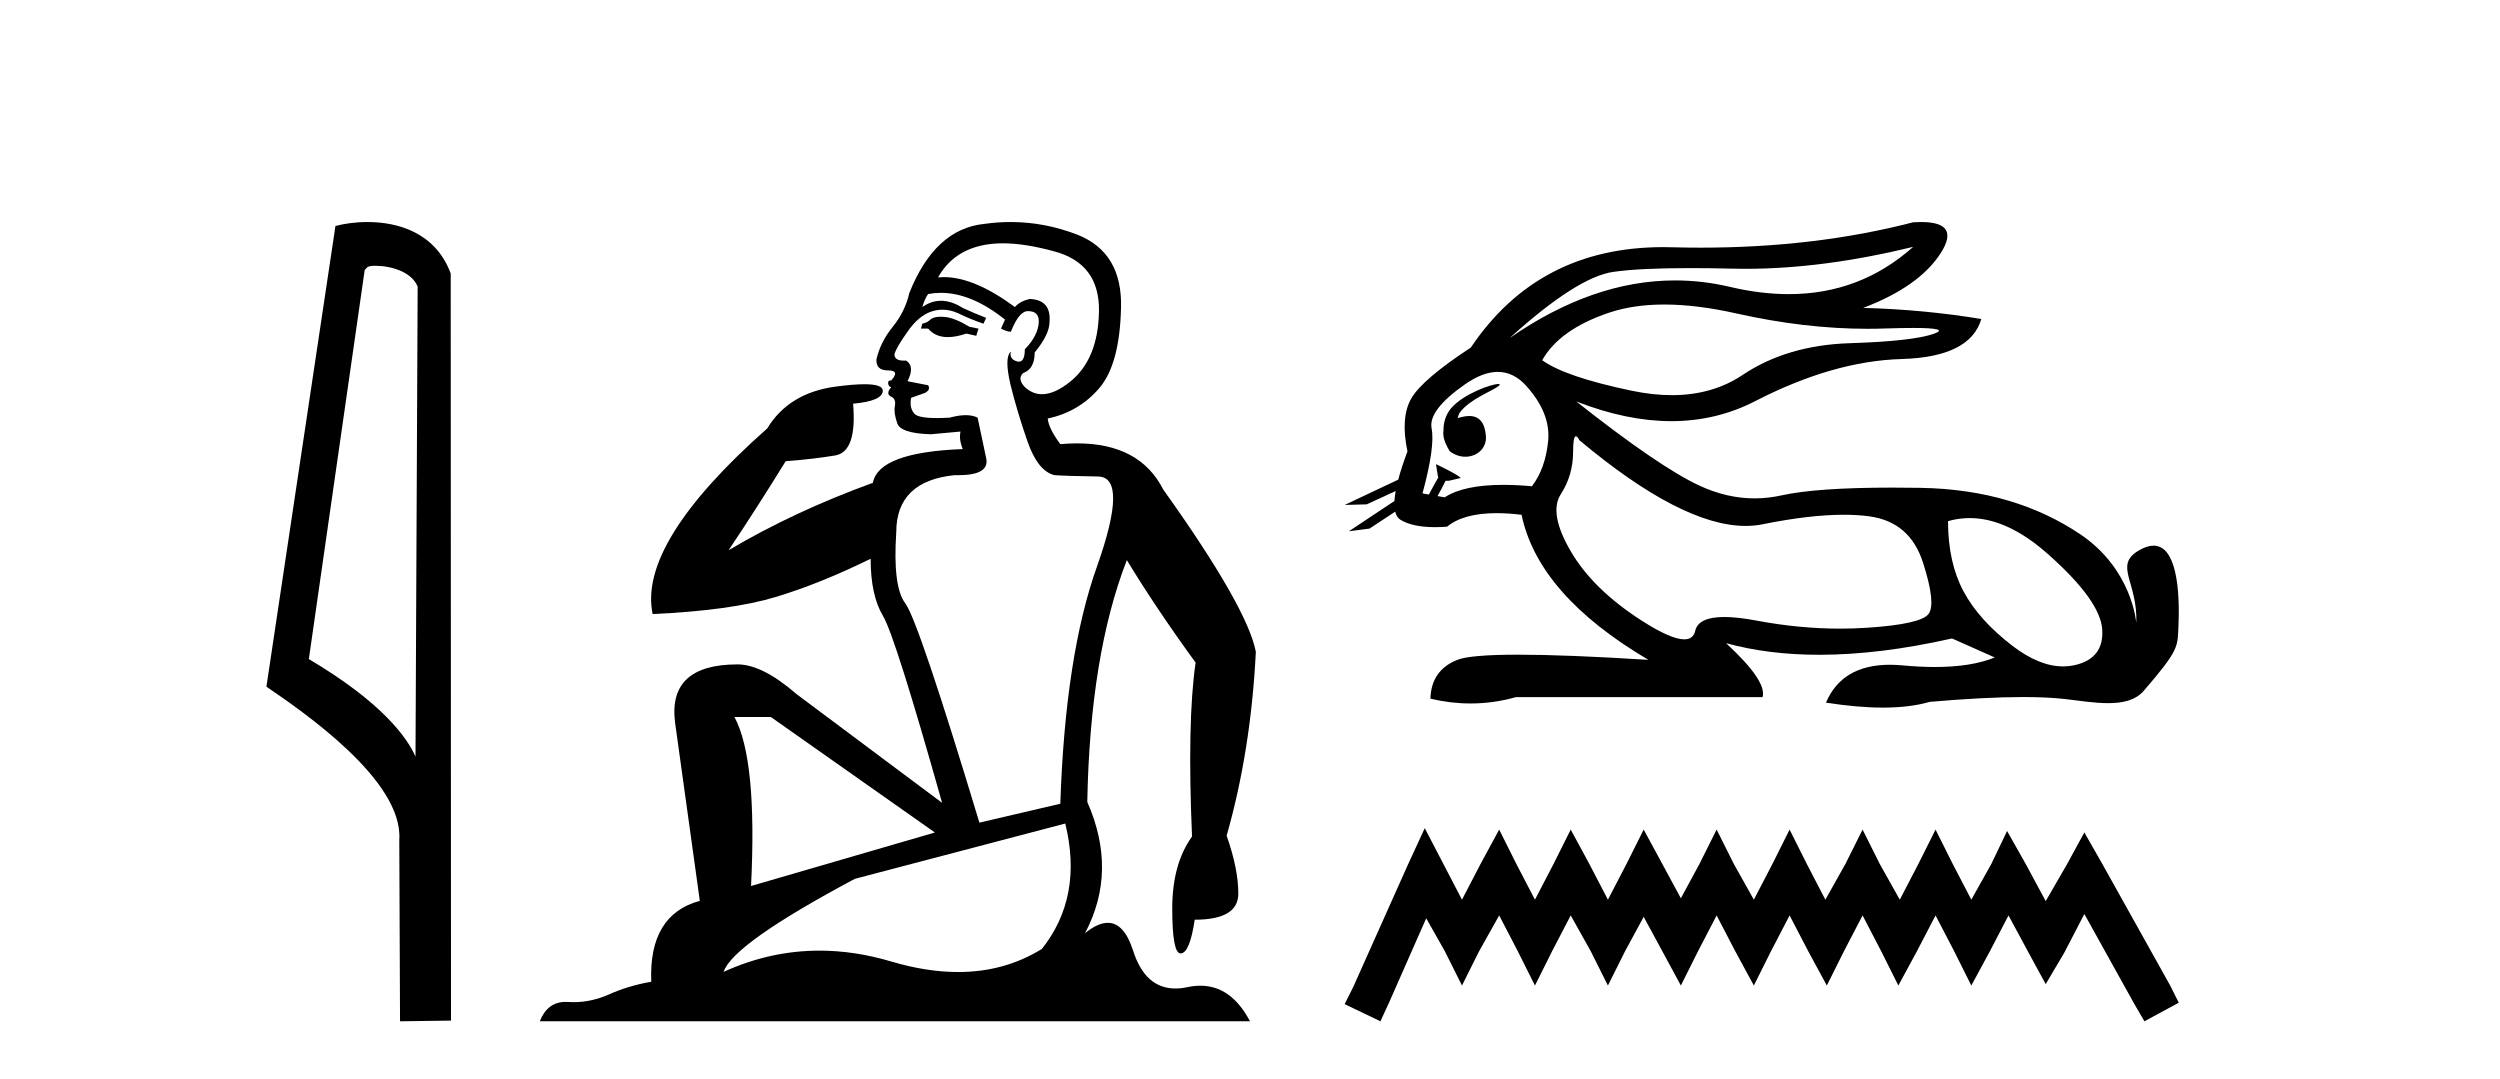
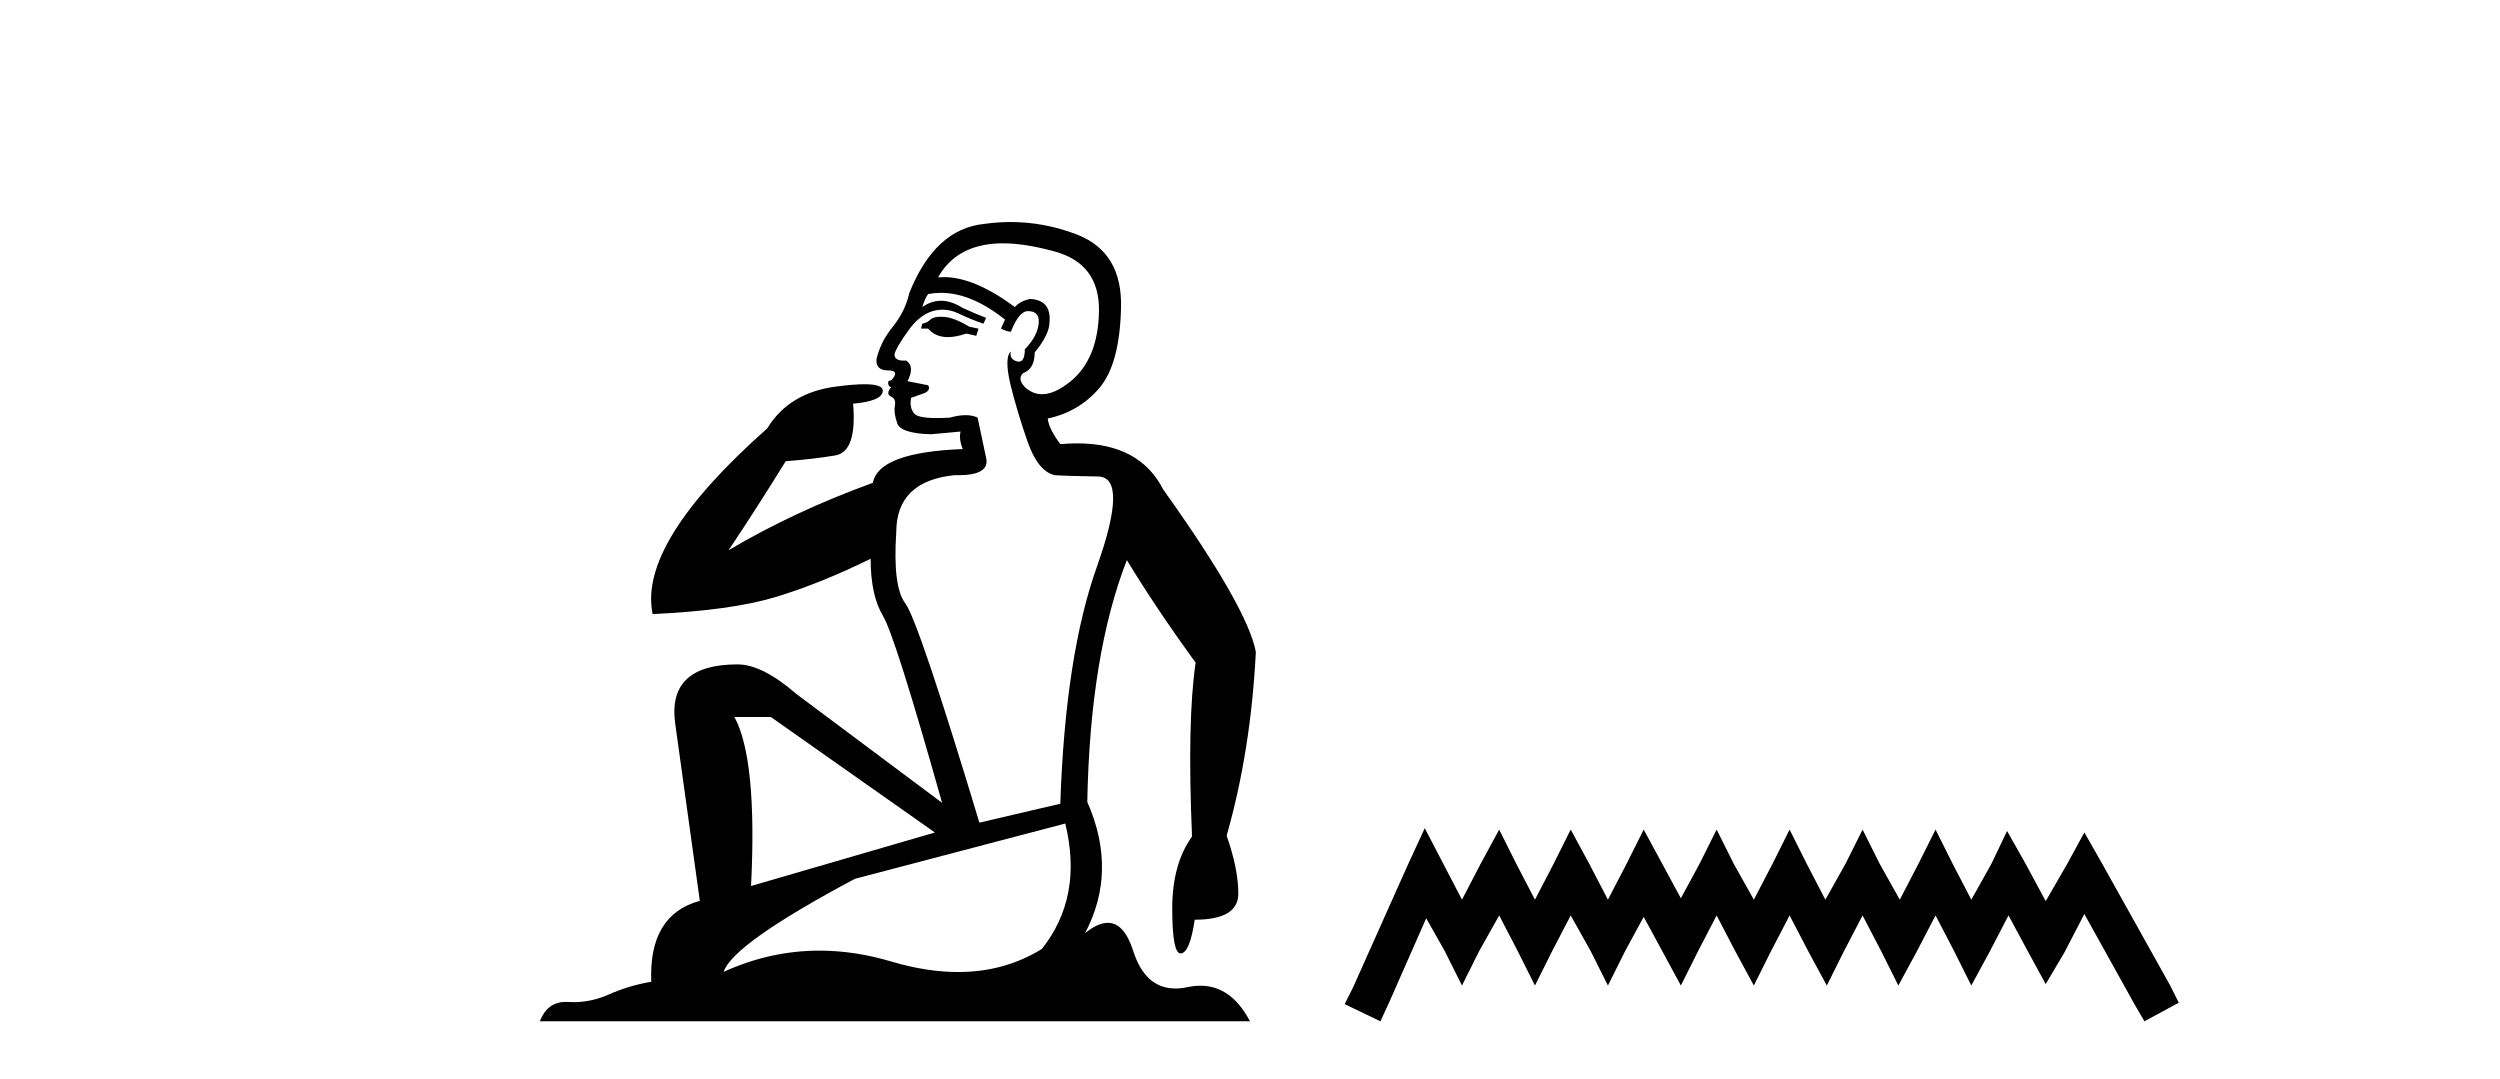
<svg xmlns="http://www.w3.org/2000/svg" width="95.0" height="41.0">
-   <path d="M 14.259 10.1 C 14.884 10.1 15.648 10.34 15.871 10.89 L 15.789 28.751 L 15.789 28.751 C 15.473 28.034 14.531 26.699 11.736 25.046 L 13.858 10.263 C 13.958 10.157 13.955 10.1 14.259 10.1 ZM 15.789 28.751 L 15.789 28.751 C 15.789 28.751 15.789 28.751 15.789 28.751 L 15.789 28.751 L 15.789 28.751 ZM 13.962 8.437 C 13.484 8.437 13.053 8.505 12.747 8.588 L 10.124 26.094 C 11.512 27.044 15.325 29.648 15.173 31.91 L 15.201 38.809 L 17.138 38.783 L 17.127 10.393 C 16.551 8.837 15.12 8.437 13.962 8.437 Z" style="fill:#000000;stroke:none" />
  <path d="M 35.746 12.036 Q 35.492 12.036 35.373 12.129 Q 35.236 12.266 35.048 12.3 L 34.997 12.488 L 35.27 12.488 Q 35.54 12.81 36.018 12.81 Q 36.327 12.81 36.722 12.676 L 37.098 12.761 L 37.183 12.488 L 36.842 12.419 Q 36.278 12.078 35.902 12.044 Q 35.819 12.036 35.746 12.036 ZM 38.105 9.246 Q 38.944 9.246 40.053 9.55 Q 41.795 10.011 41.761 11.839 Q 41.727 13.649 40.668 14.503 Q 40.074 14.98 39.597 14.98 Q 39.237 14.98 38.943 14.708 Q 38.652 14.401 38.874 14.179 Q 39.318 14.025 39.318 13.393 Q 39.882 12.71 39.882 12.232 Q 39.95 11.395 39.131 11.36 Q 38.755 11.446 38.567 11.668 Q 37.024 10.53 35.865 10.53 Q 35.754 10.53 35.646 10.541 L 35.646 10.541 Q 36.176 9.601 37.235 9.345 Q 37.626 9.246 38.105 9.246 ZM 35.752 11.128 Q 36.919 11.128 38.191 12.146 L 38.037 12.488 Q 38.276 12.607 38.413 12.607 Q 38.721 11.822 39.062 11.822 Q 39.506 11.822 39.472 12.266 Q 39.438 12.761 38.943 13.274 Q 38.943 13.743 38.715 13.743 Q 38.685 13.743 38.652 13.735 Q 38.345 13.649 38.413 13.359 L 38.413 13.359 Q 38.157 13.581 38.396 14.606 Q 38.652 15.648 39.045 16.775 Q 39.438 17.902 40.07 18.056 Q 40.565 18.09 41.727 18.107 Q 42.888 18.124 41.693 21.506 Q 40.48 24.888 40.292 30.542 L 37.217 31.26 Q 34.894 23.573 34.399 22.924 Q 33.921 22.292 34.058 20.225 Q 34.058 18.278 36.278 18.056 Q 36.342 18.058 36.403 18.058 Q 37.62 18.058 37.474 17.407 Q 37.337 16.741 37.149 15.87 Q 36.961 15.776 36.696 15.776 Q 36.432 15.776 36.09 15.87 Q 35.817 15.886 35.597 15.886 Q 34.884 15.886 34.741 15.716 Q 34.553 15.494 34.621 15.118 L 35.151 14.93 Q 35.373 14.811 35.27 14.64 L 34.485 14.486 Q 34.775 13.923 34.433 13.701 Q 34.384 13.704 34.34 13.704 Q 33.989 13.704 33.989 13.461 Q 34.058 13.205 34.485 12.607 Q 34.894 12.01 35.39 11.839 Q 35.603 11.768 35.817 11.768 Q 36.116 11.768 36.415 11.907 Q 36.91 12.146 37.371 12.3 L 37.474 12.078 Q 37.064 11.924 36.585 11.702 Q 36.153 11.429 35.757 11.429 Q 35.387 11.429 35.048 11.668 Q 35.151 11.326 35.27 11.173 Q 35.509 11.128 35.752 11.128 ZM 29.292 27.246 L 35.526 31.635 L 28.54 33.668 Q 28.78 28.851 27.908 27.246 ZM 40.48 31.294 Q 41.163 34.078 39.592 36.059 Q 38.174 36.937 36.409 36.937 Q 35.218 36.937 33.87 36.538 Q 32.48 36.124 31.141 36.124 Q 29.27 36.124 27.498 36.93 Q 27.84 35.871 32.486 33.395 L 40.48 31.294 ZM 38.405 8.437 Q 37.908 8.437 37.405 8.508 Q 35.526 8.696 34.553 11.138 Q 34.399 11.822 33.938 12.402 Q 33.46 12.983 33.306 13.649 Q 33.272 14.076 33.75 14.076 Q 34.211 14.076 33.87 14.452 Q 33.733 14.452 33.75 14.572 Q 33.767 14.708 33.87 14.708 Q 33.648 14.965 33.853 15.067 Q 34.058 15.152 34.006 15.426 Q 33.955 15.682 34.092 16.075 Q 34.211 16.468 35.373 16.502 L 36.5 16.399 L 36.5 16.399 Q 36.432 16.69 36.585 17.065 Q 33.391 17.185 33.169 18.347 Q 30.163 19.44 27.686 20.909 Q 28.728 19.354 29.856 17.527 Q 30.949 17.441 31.752 17.305 Q 32.571 17.151 32.418 15.34 Q 33.545 15.238 33.545 14.845 Q 33.545 14.601 32.852 14.601 Q 32.43 14.601 31.752 14.691 Q 29.975 14.93 29.155 16.28 Q 24.236 20.635 24.8 23.334 Q 27.789 23.197 29.48 22.685 Q 31.171 22.173 33.084 21.233 Q 33.084 22.634 33.562 23.42 Q 34.023 24.205 35.8 30.508 L 30.266 26.374 Q 28.967 25.247 28.028 25.247 Q 25.363 25.247 25.654 27.468 L 26.593 34.232 Q 24.646 34.761 24.748 37.306 Q 23.86 37.46 23.109 37.802 Q 22.46 38.082 21.798 38.082 Q 21.693 38.082 21.589 38.075 Q 21.541 38.072 21.496 38.072 Q 20.801 38.072 20.512 38.809 L 47.5 38.809 Q 46.788 37.457 45.614 37.457 Q 45.379 37.457 45.126 37.511 Q 44.883 37.563 44.665 37.563 Q 43.518 37.563 43.059 36.128 Q 42.72 35.067 42.097 35.067 Q 41.717 35.067 41.231 35.461 Q 42.478 33.104 41.317 30.474 Q 41.419 24.888 42.82 21.284 Q 43.93 23.112 45.433 25.179 Q 45.109 27.399 45.297 31.789 Q 44.545 32.831 44.545 34.522 Q 44.545 36.23 44.863 36.23 Q 44.866 36.23 44.87 36.23 Q 45.211 36.213 45.399 34.949 Q 47.056 34.949 47.056 33.958 Q 47.056 33.019 46.612 31.755 Q 47.534 28.527 47.722 24.769 Q 47.398 23.078 44.204 18.603 Q 43.311 16.848 40.932 16.848 Q 40.624 16.848 40.292 16.878 Q 39.848 16.28 39.814 15.904 Q 41.009 15.648 41.778 14.742 Q 42.547 13.837 42.598 11.719 Q 42.666 9.601 40.941 8.918 Q 39.695 8.437 38.405 8.437 Z" style="fill:#000000;stroke:none" />
-   <path d="M 72.7 9.381 C 71.358 10.579 69.782 11.177 67.974 11.177 C 67.266 11.177 66.522 11.086 65.742 10.902 C 65.046 10.738 64.35 10.656 63.652 10.656 C 61.568 10.656 59.474 11.386 57.368 12.845 L 57.368 12.845 C 59.075 11.299 60.39 10.46 61.314 10.33 C 61.981 10.235 62.955 10.188 64.235 10.188 C 64.727 10.188 65.264 10.195 65.847 10.209 C 66.009 10.213 66.171 10.215 66.335 10.215 C 68.298 10.215 70.42 9.937 72.7 9.381 ZM 63.242 11.572 C 64.062 11.572 64.976 11.685 65.983 11.911 C 67.715 12.3 69.376 12.494 70.968 12.494 C 71.185 12.494 71.401 12.491 71.615 12.483 C 72.044 12.469 72.407 12.462 72.702 12.462 C 73.637 12.462 73.902 12.534 73.498 12.679 C 72.966 12.87 71.902 12.99 70.305 13.041 C 68.709 13.091 67.348 13.492 66.224 14.245 C 65.457 14.759 64.56 15.016 63.532 15.016 C 63.052 15.016 62.544 14.96 62.007 14.848 C 60.32 14.496 59.186 14.11 58.603 13.688 C 59.045 12.905 59.893 12.303 61.148 11.881 C 61.761 11.675 62.459 11.572 63.242 11.572 ZM 55.392 15.889 C 55.392 15.889 55.392 15.889 55.392 15.889 L 55.392 15.889 C 55.392 15.889 55.392 15.889 55.392 15.889 ZM 56.933 14.592 C 56.676 14.592 55.593 14.972 55.133 15.524 C 54.919 15.781 54.846 16.103 54.853 16.369 L 54.853 16.369 C 54.818 16.56 54.885 16.811 55.088 17.145 C 55.278 17.292 55.487 17.356 55.684 17.356 C 56.125 17.356 56.504 17.032 56.465 16.565 C 56.422 16.061 56.217 15.808 55.83 15.808 C 55.732 15.808 55.623 15.824 55.501 15.857 C 55.463 15.867 55.427 15.877 55.392 15.889 L 55.392 15.889 C 55.415 15.808 55.43 15.736 55.467 15.685 C 55.843 15.17 56.674 14.876 56.934 14.679 C 57.012 14.62 57.002 14.592 56.933 14.592 ZM 54.298 18.792 L 54.298 18.792 L 54.298 18.792 L 54.298 18.792 C 54.298 18.792 54.298 18.792 54.298 18.792 C 54.298 18.792 54.298 18.792 54.298 18.792 ZM 56.915 14.132 C 57.318 14.132 57.68 14.31 58.001 14.667 C 58.623 15.36 58.899 16.058 58.829 16.761 C 58.759 17.463 58.553 18.036 58.212 18.477 C 57.82 18.442 57.457 18.425 57.124 18.425 C 56.122 18.425 55.38 18.583 54.898 18.899 L 54.626 18.851 L 54.626 18.851 C 54.708 18.707 54.864 18.417 54.933 18.268 L 54.933 18.268 C 54.955 18.27 54.978 18.27 55.003 18.27 C 55.018 18.27 55.034 18.27 55.051 18.27 L 55.487 18.17 C 55.616 18.141 54.566 17.633 54.555 17.633 C 54.554 17.633 54.558 17.635 54.567 17.639 L 54.638 18.084 C 54.641 18.103 54.647 18.123 54.656 18.142 L 54.656 18.142 C 54.536 18.356 54.367 18.652 54.298 18.792 L 54.298 18.792 L 54.055 18.749 C 54.376 17.564 54.492 16.74 54.401 16.279 C 54.311 15.817 54.733 15.26 55.666 14.607 C 56.119 14.29 56.536 14.132 56.915 14.132 ZM 59.884 16.578 C 59.92 16.578 59.965 16.629 60.019 16.73 C 62.612 18.9 64.717 19.985 66.334 19.985 C 66.558 19.985 66.772 19.965 66.977 19.923 C 68.172 19.681 69.2 19.561 70.062 19.561 C 70.418 19.561 70.744 19.581 71.043 19.622 C 72.067 19.763 72.745 20.35 73.076 21.384 C 73.408 22.418 73.478 23.066 73.287 23.327 C 73.096 23.588 72.318 23.764 70.953 23.854 C 70.611 23.877 70.268 23.888 69.922 23.888 C 68.885 23.888 67.828 23.786 66.751 23.583 C 66.266 23.491 65.857 23.446 65.522 23.446 C 64.865 23.446 64.496 23.622 64.417 23.975 C 64.368 24.188 64.23 24.295 64.002 24.295 C 63.662 24.295 63.122 24.058 62.383 23.583 C 61.148 22.79 60.25 21.911 59.688 20.947 C 59.125 19.984 59 19.261 59.311 18.779 C 59.622 18.297 59.778 17.76 59.778 17.167 C 59.778 16.774 59.813 16.578 59.884 16.578 ZM 74.848 19.687 C 75.803 19.687 76.793 20.143 77.82 21.053 C 79.146 22.228 79.833 23.181 79.884 23.914 C 79.934 24.647 79.592 25.099 78.86 25.27 C 78.708 25.305 78.553 25.323 78.396 25.323 C 77.795 25.323 77.156 25.064 76.48 24.547 C 75.627 23.894 75.004 23.201 74.612 22.468 C 74.221 21.736 74.025 20.847 74.025 19.803 C 74.296 19.726 74.571 19.687 74.848 19.687 ZM 73.001 8.437 C 72.907 8.437 72.807 8.44 72.7 8.447 C 70.219 9.09 67.527 9.411 64.626 9.411 C 64.263 9.411 63.897 9.406 63.528 9.396 C 63.418 9.393 63.308 9.391 63.199 9.391 C 60.036 9.391 57.601 10.663 55.892 13.206 C 54.667 14.01 53.914 14.652 53.633 15.134 C 53.352 15.616 53.302 16.289 53.483 17.152 C 53.332 17.556 53.215 17.915 53.133 18.227 L 53.133 18.227 L 51.097 19.188 L 51.937 19.165 L 53.036 18.659 L 53.036 18.659 C 53.011 18.797 52.995 18.923 52.989 19.037 L 52.989 19.037 L 51.257 20.189 L 52.043 20.086 L 53.017 19.443 L 53.017 19.443 C 53.054 19.592 53.124 19.697 53.227 19.758 C 53.537 19.941 53.971 20.032 54.528 20.032 C 54.673 20.032 54.827 20.026 54.989 20.014 C 55.406 19.671 56.033 19.5 56.87 19.5 C 57.161 19.5 57.478 19.52 57.82 19.562 C 58.242 21.59 59.848 23.427 62.639 25.074 C 60.551 24.943 58.902 24.878 57.692 24.878 C 56.482 24.878 55.712 24.943 55.38 25.074 C 54.718 25.335 54.376 25.827 54.356 26.55 C 54.869 26.671 55.377 26.732 55.881 26.732 C 56.463 26.732 57.039 26.651 57.609 26.49 L 66.977 26.49 C 67.097 26.088 66.635 25.405 65.591 24.441 L 65.591 24.441 C 66.665 24.735 67.846 24.882 69.134 24.882 C 70.664 24.882 72.344 24.675 74.176 24.261 L 75.802 24.984 C 75.205 25.225 74.446 25.346 73.526 25.346 C 73.148 25.346 72.742 25.326 72.308 25.285 C 72.138 25.269 71.974 25.261 71.817 25.261 C 70.605 25.261 69.795 25.741 69.387 26.7 C 70.189 26.826 70.91 26.889 71.55 26.889 C 72.238 26.889 72.833 26.816 73.332 26.67 C 74.732 26.549 75.914 26.488 76.878 26.488 C 77.505 26.488 78.04 26.514 78.483 26.565 C 79.025 26.628 79.596 26.72 80.111 26.72 C 80.664 26.72 81.151 26.613 81.465 26.249 C 82.823 24.671 82.748 24.59 82.783 23.733 C 82.838 22.373 82.696 20.735 81.834 20.735 C 81.678 20.735 81.497 20.789 81.289 20.909 C 80.299 21.481 81.241 22.103 81.179 23.679 C 81.179 23.679 81.039 21.626 79.025 20.285 C 77.421 19.216 75.441 18.578 72.971 18.538 C 72.605 18.532 72.255 18.529 71.92 18.529 C 69.996 18.529 68.589 18.627 67.7 18.824 C 67.357 18.9 67.015 18.938 66.674 18.938 C 65.977 18.938 65.285 18.779 64.597 18.462 C 63.573 17.99 62.007 16.921 59.898 15.255 L 59.898 15.255 C 61.177 15.754 62.381 16.004 63.511 16.004 C 64.652 16.004 65.717 15.749 66.706 15.239 C 68.674 14.225 70.526 13.693 72.263 13.643 C 74 13.593 75.009 13.086 75.29 12.122 C 73.824 11.881 72.328 11.74 70.802 11.7 C 72.228 11.158 73.212 10.46 73.754 9.607 C 74.25 8.827 73.999 8.437 73.001 8.437 Z" style="fill:#000000;stroke:none" />
  <path d="M 54.141 31.47 L 53.489 32.883 L 51.423 37.505 L 51.097 38.157 L 52.456 38.809 L 52.782 38.103 L 54.196 34.895 L 54.903 36.145 L 55.555 37.45 L 56.207 36.145 L 56.969 34.786 L 57.675 36.145 L 58.328 37.45 L 58.98 36.145 L 59.687 34.786 L 60.448 36.145 L 61.101 37.45 L 61.753 36.145 L 62.46 34.84 L 63.167 36.145 L 63.873 37.45 L 64.526 36.145 L 65.232 34.786 L 65.939 36.145 L 66.646 37.45 L 67.298 36.145 L 68.005 34.786 L 68.712 36.145 L 69.419 37.45 L 70.071 36.145 L 70.778 34.786 L 71.485 36.145 L 72.137 37.45 L 72.844 36.145 L 73.551 34.786 L 74.258 36.145 L 74.91 37.45 L 75.617 36.145 L 76.323 34.786 L 77.085 36.2 L 77.737 37.396 L 78.444 36.2 L 79.205 34.732 L 81.108 38.157 L 81.488 38.809 L 82.793 38.103 L 82.467 37.45 L 79.857 32.775 L 79.205 31.633 L 78.553 32.829 L 77.737 34.242 L 76.976 32.829 L 76.269 31.578 L 75.671 32.829 L 74.91 34.188 L 74.203 32.829 L 73.551 31.524 L 72.898 32.829 L 72.192 34.188 L 71.43 32.829 L 70.778 31.524 L 70.126 32.829 L 69.364 34.188 L 68.658 32.829 L 68.005 31.524 L 67.353 32.829 L 66.646 34.188 L 65.885 32.829 L 65.232 31.524 L 64.58 32.829 L 63.873 34.134 L 63.167 32.829 L 62.46 31.524 L 61.807 32.829 L 61.101 34.188 L 60.394 32.829 L 59.687 31.524 L 59.035 32.829 L 58.328 34.188 L 57.621 32.829 L 56.969 31.524 L 56.262 32.829 L 55.555 34.188 L 54.848 32.829 L 54.141 31.47 Z" style="fill:#000000;stroke:none" />
</svg>